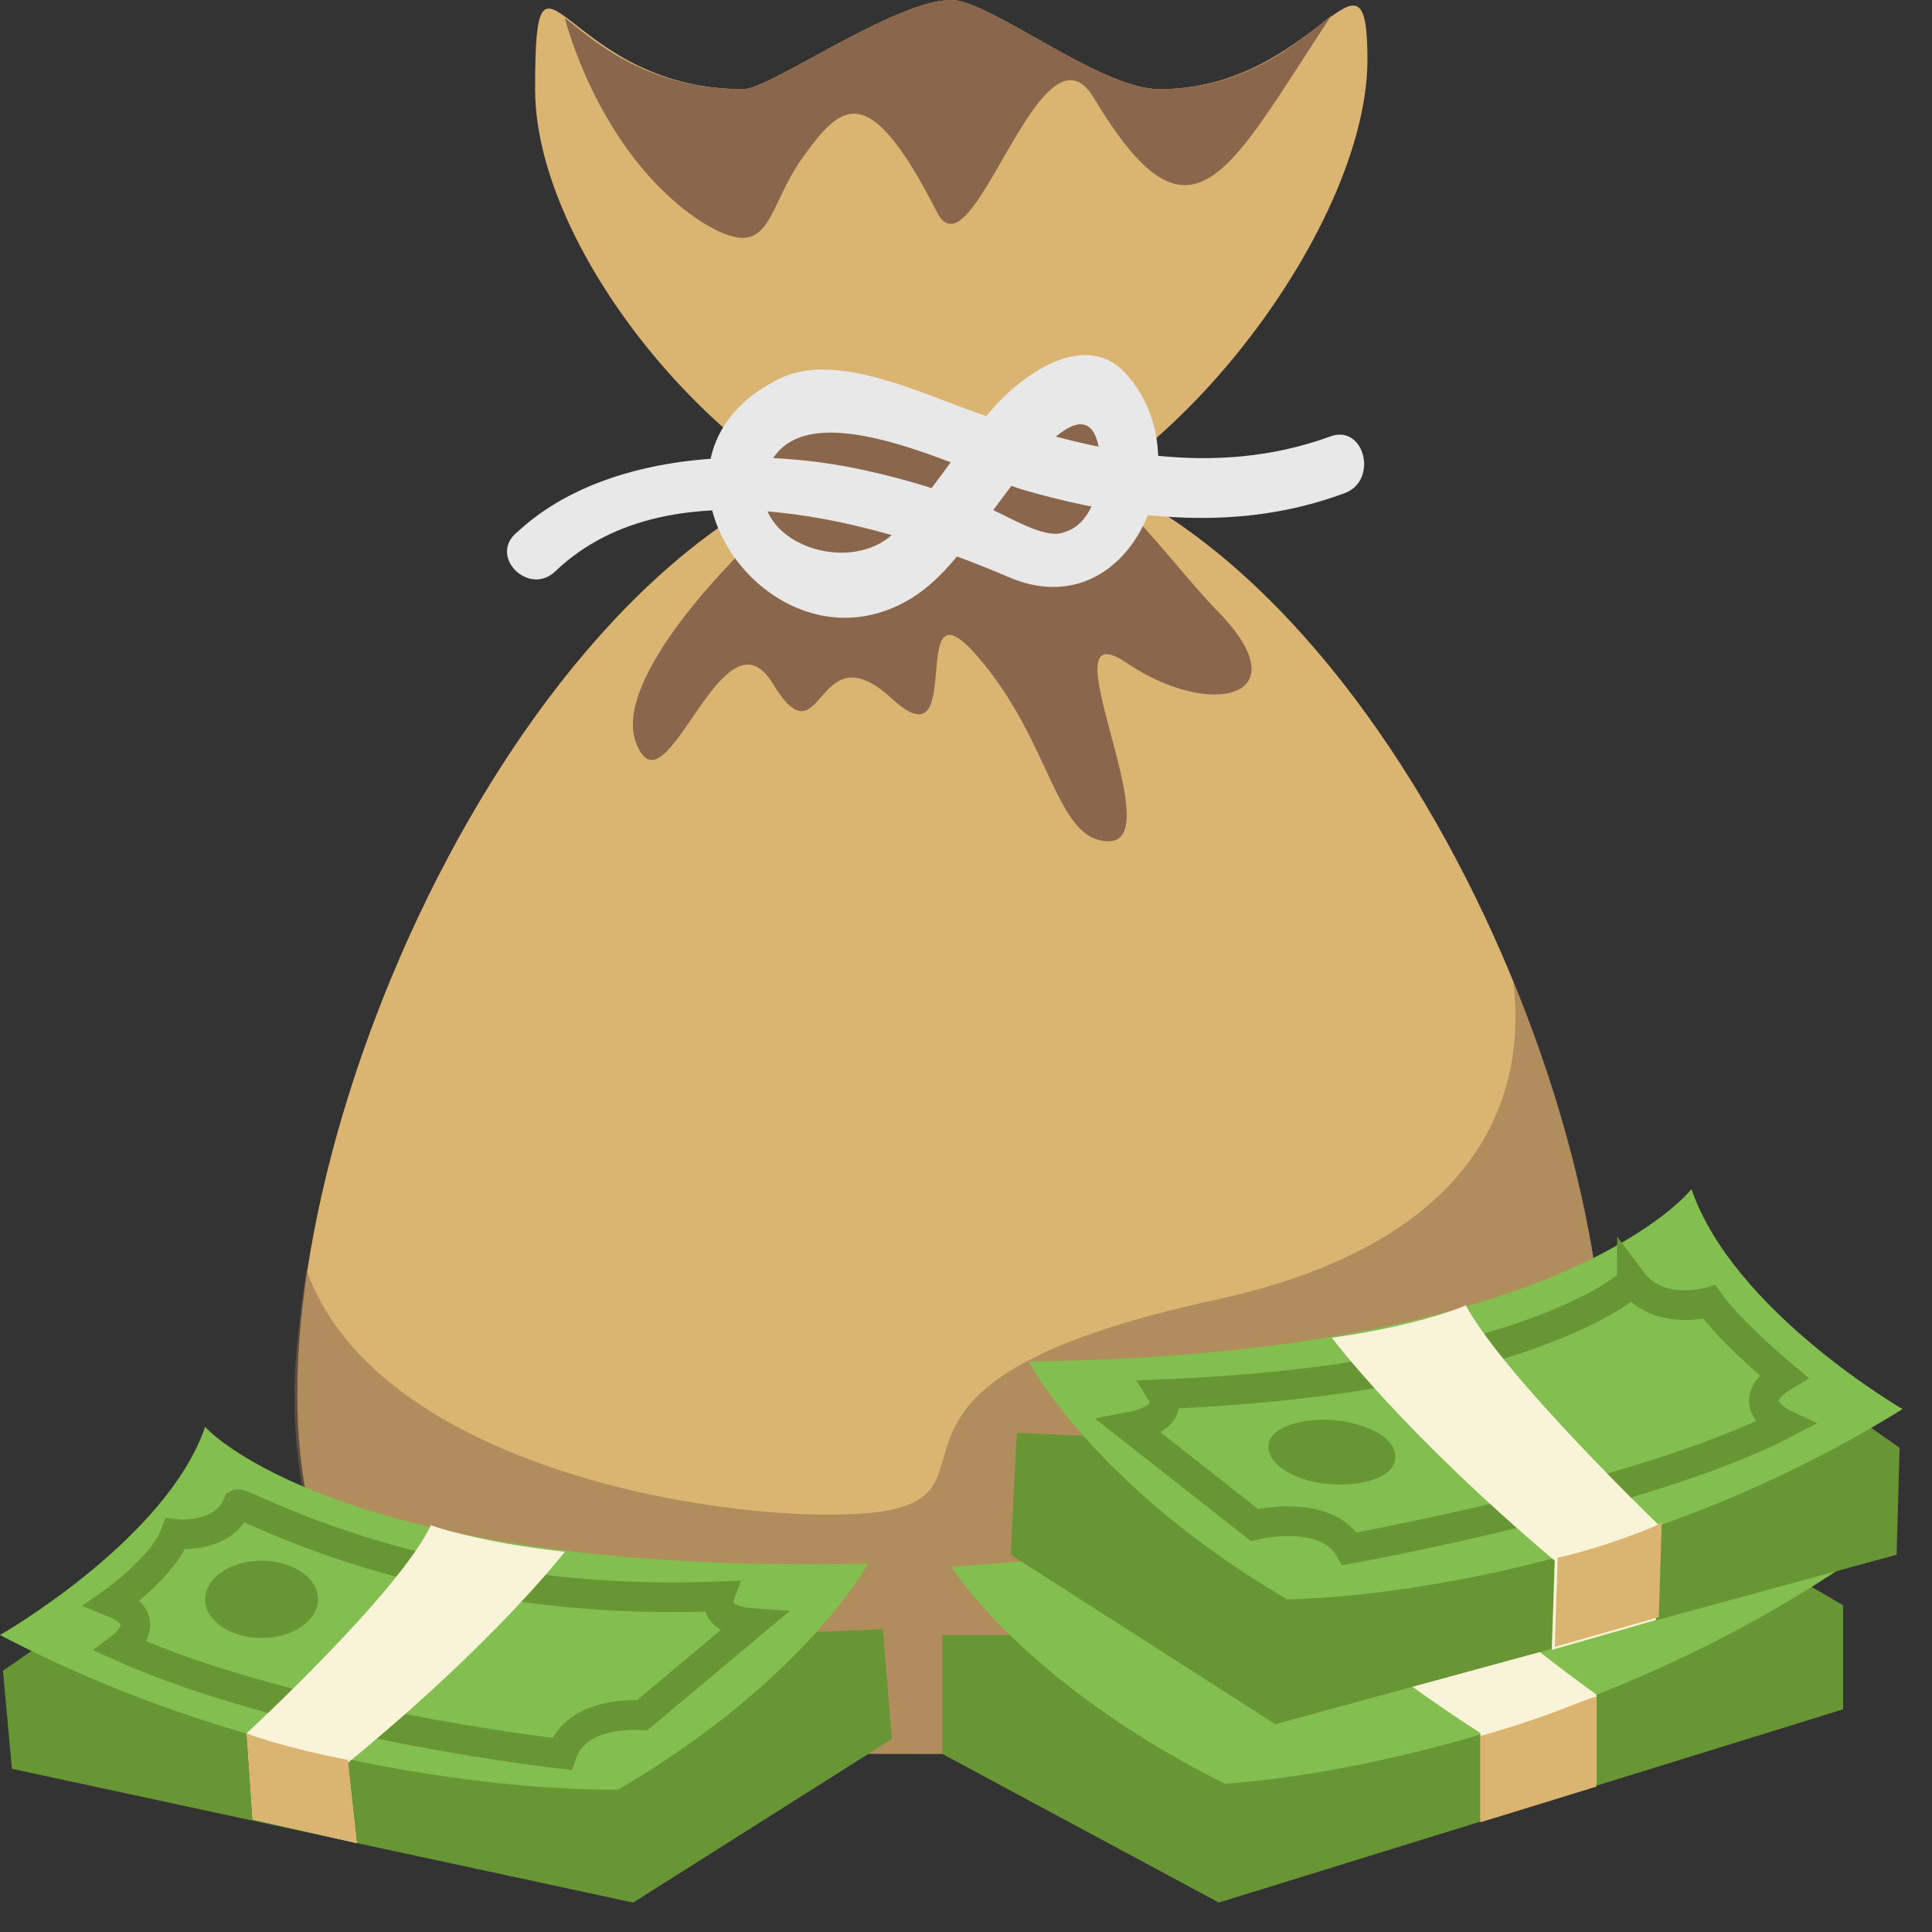
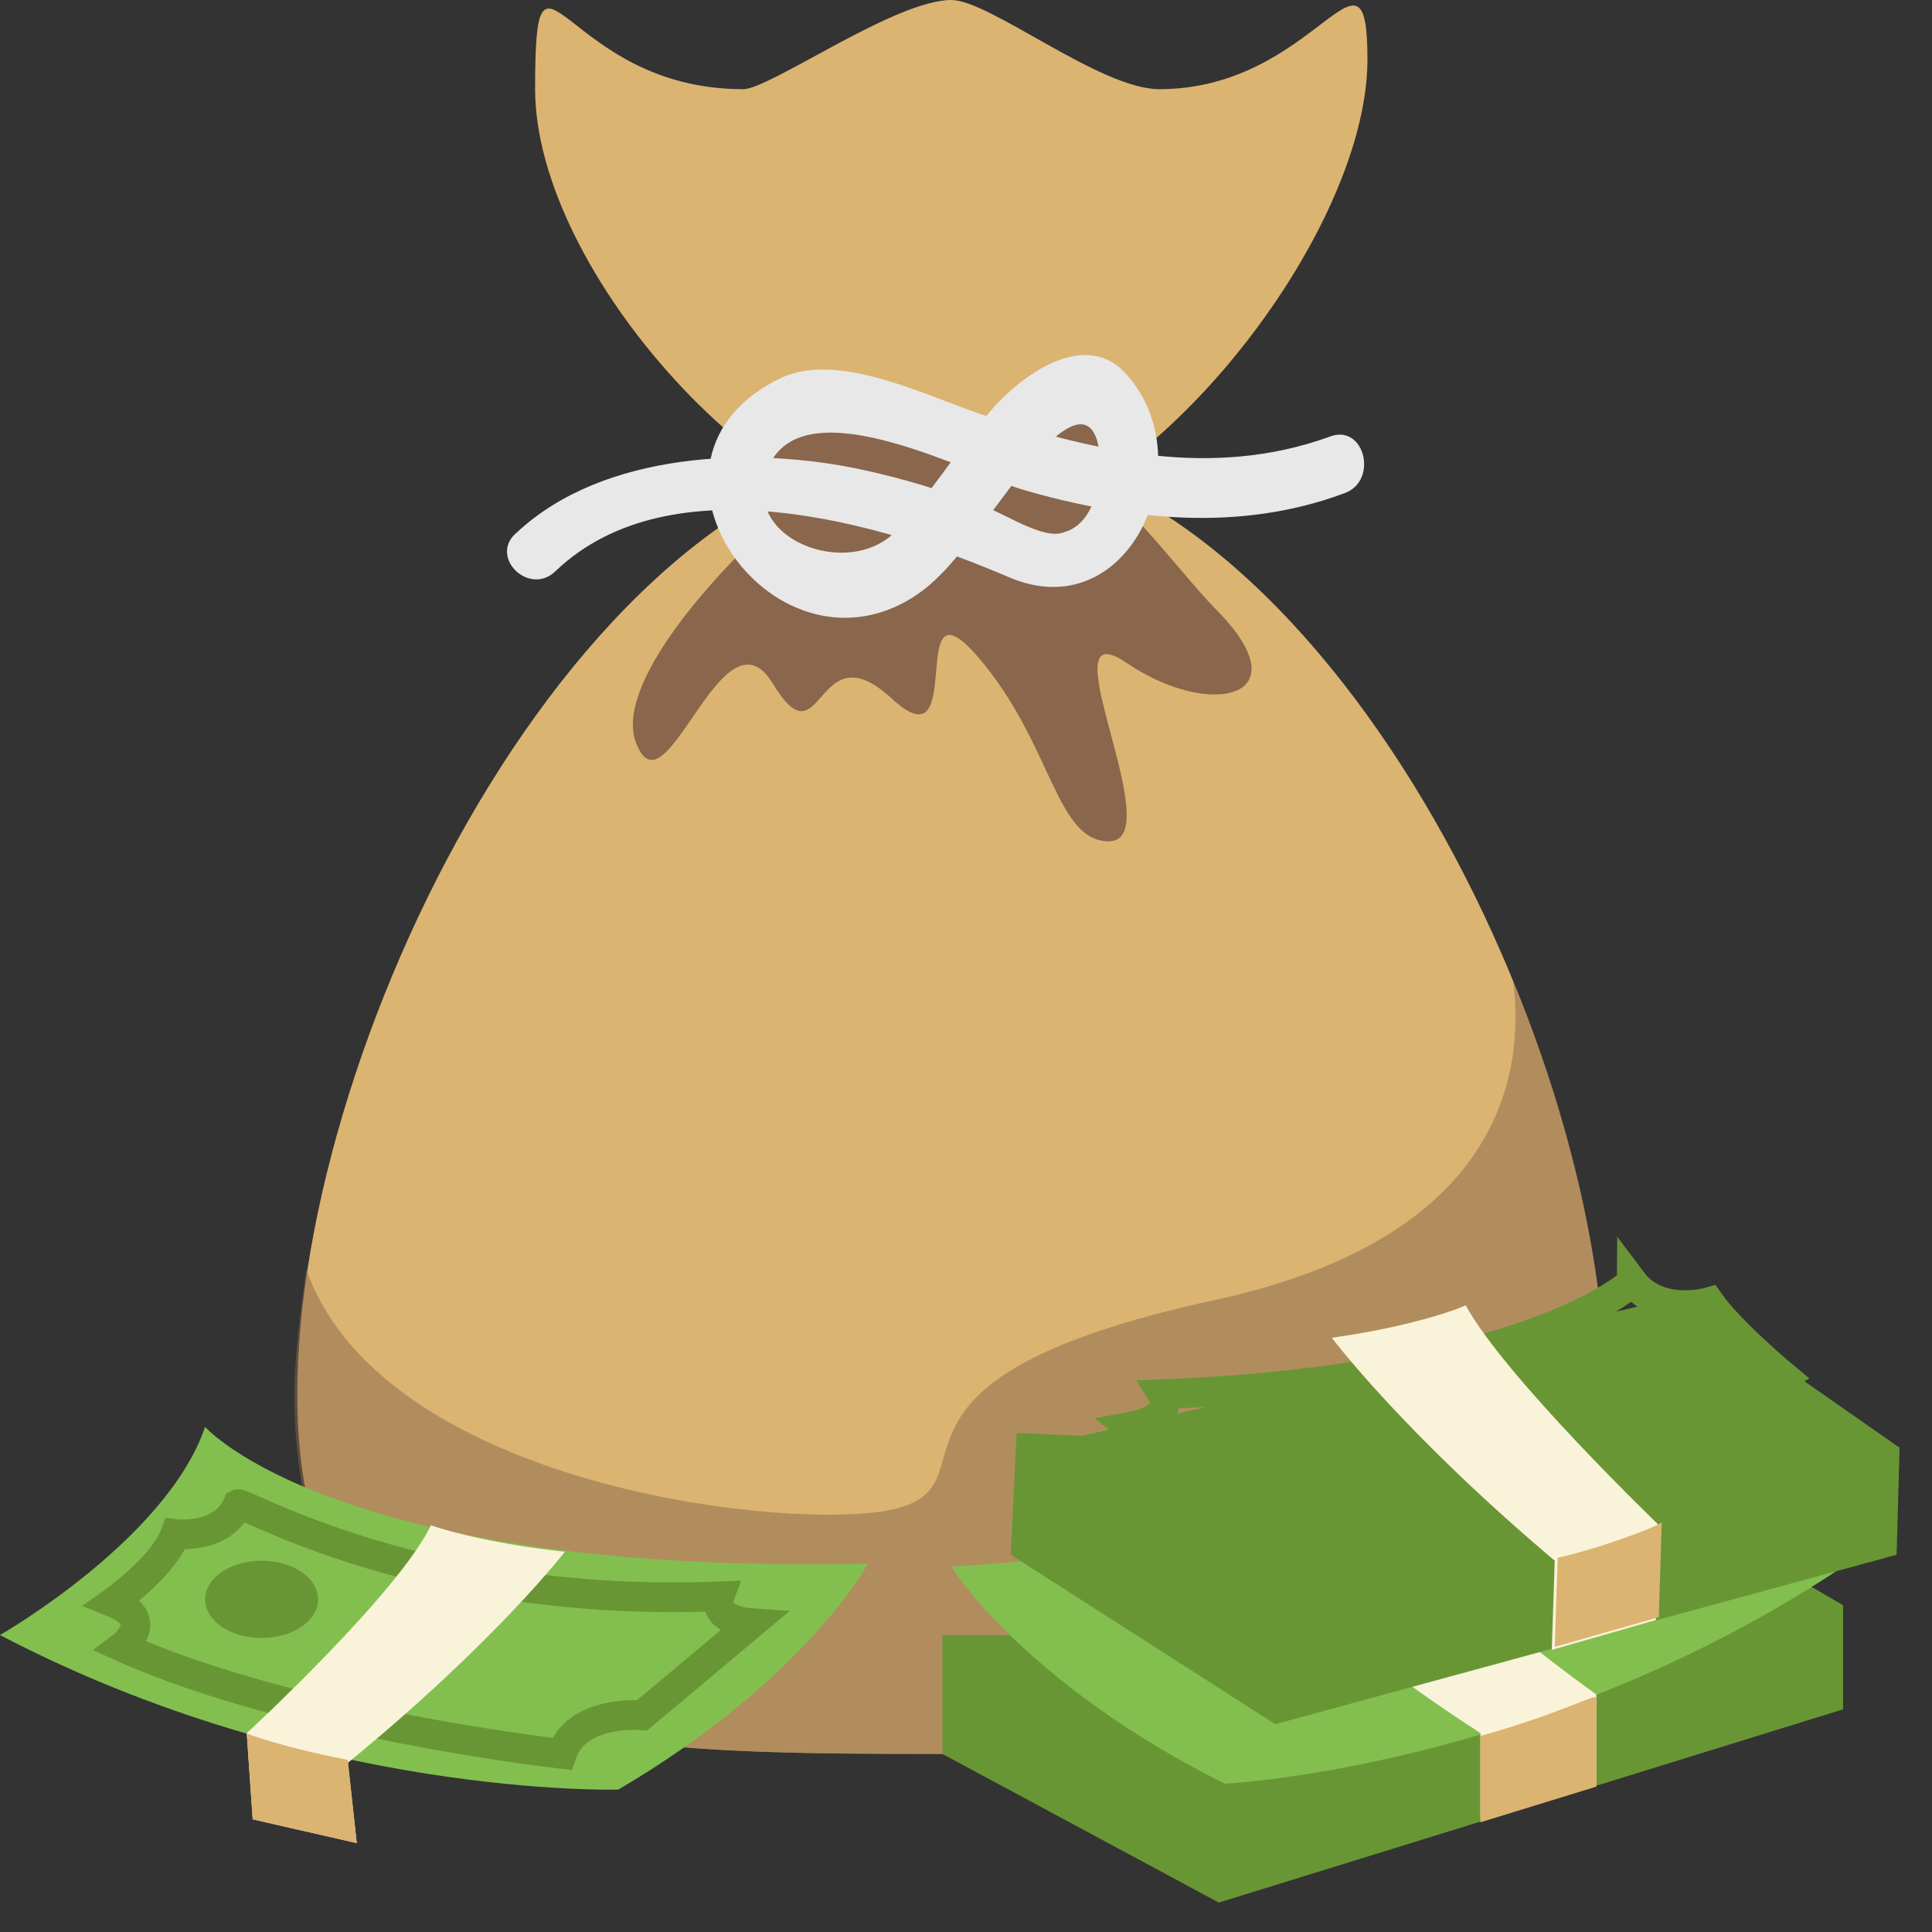
<svg xmlns="http://www.w3.org/2000/svg" width="63" height="63" viewBox="0 0 63 63" fill="none">
  <rect x="0" y="0" width="63" height="63" fill="#333333" stroke="none" />
  <path d="M52.346 45.464C52.346 57.193 42.846 57.193 31.02 57.193C19.194 57.193 9.694 57.193 9.694 45.464C9.694 33.734 19.291 14.541 31.02 14.541C42.749 14.541 52.346 33.637 52.346 45.464Z" fill="#DBB471" />
  <path opacity="0.5" d="M52.346 45.464C52.346 41.489 51.28 36.642 49.341 31.989C49.729 34.994 48.953 40.326 39.744 42.362C26.658 45.173 33.443 48.856 28.306 49.341C23.944 49.729 12.311 47.984 9.985 41.392C9.791 42.846 9.597 44.203 9.597 45.561C9.694 57.193 19.291 57.193 31.02 57.193C42.749 57.193 52.346 57.193 52.346 45.464Z" fill="#89664C" />
  <path d="M32.959 53.316H30.729V57.193L39.744 62.04L60.101 55.739V52.346L52.637 47.984L32.959 53.316Z" fill="#699635" />
  <path d="M31.02 51.086C31.02 51.086 33.346 54.867 39.938 58.163C39.938 58.163 50.214 57.678 60.101 51.086C60.101 51.086 54.382 48.275 52.734 44.591C52.734 44.591 48.856 50.02 31.02 51.086Z" fill="#83BF4F" />
-   <path d="M26.658 53.219L28.79 53.122L29.081 56.708L20.648 62.04L0.388 57.678L0.097 54.479L6.979 49.729L26.658 53.219Z" fill="#699635" />
  <path d="M28.306 50.989C28.306 50.989 26.27 54.77 20.163 58.356C20.163 58.356 10.178 58.647 0 53.316C0 53.316 5.428 50.214 6.689 46.53C6.689 46.53 10.954 51.377 28.306 50.989Z" fill="#83BF4F" />
  <path d="M23.459 52.055C23.459 52.055 23.168 52.831 24.525 52.928L20.939 55.933C20.939 55.933 18.806 55.739 18.321 57.193C18.321 57.193 9.597 56.224 3.974 53.703C3.974 53.703 5.138 52.831 3.684 52.249C3.684 52.249 5.332 51.086 5.719 50.02C5.719 50.02 7.27 50.214 7.755 49.05C7.949 48.953 13.765 52.443 23.459 52.055Z" stroke="#699635" stroke-width="0.969" stroke-miterlimit="10" />
  <path d="M8.53 53.413C9.548 53.413 10.372 52.848 10.372 52.152C10.372 51.456 9.548 50.892 8.53 50.892C7.513 50.892 6.689 51.456 6.689 52.152C6.689 52.848 7.513 53.413 8.53 53.413Z" fill="#699635" />
  <path d="M18.418 50.601C18.418 50.601 16.189 53.51 11.342 57.484L11.633 60.101L8.24 59.326L8.046 56.515C8.046 56.515 12.99 51.959 14.056 49.729C13.959 49.729 15.704 50.311 18.418 50.601ZM40.811 49.923C40.811 49.923 41.683 52.249 48.275 56.515V59.326L52.055 58.163V55.254C52.055 55.254 47.499 52.055 44.785 48.856L40.811 49.923Z" fill="#F9F3D9" />
  <path d="M35.285 46.821L33.153 46.724L32.959 50.698L41.586 56.224L61.846 50.698L61.943 47.209L54.867 42.265L35.285 46.821Z" fill="#699635" />
-   <path d="M33.54 44.397C33.54 44.397 35.673 48.469 41.974 52.152C41.974 52.152 52.056 52.152 62.04 45.948C62.04 45.948 56.515 42.749 55.157 38.775C55.157 38.775 50.989 44.203 33.54 44.397Z" fill="#83BF4F" />
  <path d="M37.903 45.464C37.903 45.464 38.387 46.239 36.836 46.53L40.908 49.729C40.908 49.729 43.234 49.147 44.01 50.504C44.01 50.504 53.703 48.76 58.163 46.433C58.163 46.433 56.708 45.755 58.163 44.882C58.163 44.882 56.418 43.428 55.739 42.459C55.739 42.459 54.091 42.943 53.219 41.78C53.219 41.877 49.729 44.979 37.903 45.464Z" stroke="#699635" stroke-width="0.969" stroke-miterlimit="10" />
  <path d="M45.367 47.887C44.979 48.372 43.719 48.566 42.653 48.275C41.586 47.984 41.102 47.306 41.489 46.821C41.877 46.336 43.137 46.142 44.203 46.433C45.27 46.724 45.755 47.306 45.367 47.887Z" fill="#699635" />
  <path d="M43.428 43.622C43.428 43.622 45.755 46.724 50.698 50.892L50.601 53.8L53.994 52.831L54.091 49.729C54.091 49.729 49.05 44.882 47.79 42.556C47.887 42.556 46.239 43.234 43.428 43.622Z" fill="#F9F3D9" />
  <path d="M44.591 1.939C44.591 7.852 36.933 17.449 31.02 17.449C25.107 17.449 17.449 8.821 17.449 2.908C17.449 -3.005 18.321 2.908 24.234 2.908C25.107 2.908 29.178 0 31.02 0C32.28 0 35.867 2.908 37.806 2.908C42.943 2.908 44.591 -2.52 44.591 1.939Z" fill="#DBB471" />
  <path d="M29.275 12.893C28.694 13.28 25.882 12.99 25.01 13.668C23.847 14.541 25.494 16.576 24.331 17.837C22.005 20.163 20.163 22.78 20.745 24.234C21.714 26.755 23.556 19.581 25.204 22.296C26.852 25.01 26.561 20.454 29.081 22.78C31.602 25.107 29.469 18.612 31.892 21.423C34.316 24.234 34.413 27.433 36.158 27.433C38.193 27.433 34.025 19.775 36.739 21.617C39.453 23.459 42.459 22.78 39.744 19.969C38.872 19.097 37.709 17.546 36.352 16.189C35.867 15.704 36.255 13.184 35.77 12.796C35.188 12.311 33.734 13.862 33.153 13.571C31.989 12.99 32.377 14.056 30.632 14.347C29.469 14.735 30.438 12.117 29.275 12.893Z" fill="#89664C" />
  <path d="M18.127 18.612C21.908 15.025 28.79 17.061 32.862 18.806C36.836 20.551 39.26 15.025 36.739 12.214C35.285 10.566 32.959 12.505 32.086 13.668C31.117 14.831 30.341 16.092 29.275 17.255C27.724 19 23.944 17.546 25.107 15.122C26.367 12.602 31.699 15.51 33.443 15.995C36.836 16.964 40.423 17.352 43.816 16.092C44.979 15.704 44.494 13.765 43.331 14.25C39.55 15.607 35.77 14.735 32.183 13.571C30.341 12.99 27.433 11.439 25.495 12.311C19.969 14.928 25.107 22.393 29.76 19.484C30.826 18.806 31.505 17.74 32.28 16.77C32.765 16.189 35.188 12.505 35.77 14.347C36.061 15.316 35.77 17.061 34.704 17.352C34.025 17.643 32.668 16.673 31.989 16.479C30.729 15.995 29.469 15.607 28.112 15.316C24.525 14.541 19.678 14.735 16.867 17.352C15.898 18.127 17.255 19.484 18.127 18.612Z" fill="#E8E8E8" />
-   <path d="M43.428 0.485C42.459 1.26 40.714 2.908 37.806 2.908C35.867 2.908 32.28 0 31.02 0C29.178 0 25.107 2.908 24.234 2.908C21.035 2.908 19.291 1.26 18.418 0.582C18.418 0.582 19.485 4.944 22.78 7.173C25.204 8.724 24.913 6.883 26.173 5.138C27.433 3.393 28.306 2.52 30.535 6.883C31.699 9.306 33.928 0.291 35.673 3.199C38.872 8.53 40.035 5.622 43.428 0.485Z" fill="#89664C" />
  <path d="M50.795 50.795L50.698 53.703L54.091 52.734L54.188 49.632C54.188 49.729 52.152 50.504 50.795 50.795ZM48.275 56.611V59.423L52.056 58.259V55.351C51.959 55.254 50.989 55.836 48.275 56.611ZM11.342 57.387L11.633 60.101L8.24 59.326L8.046 56.515C7.949 56.515 9.306 56.999 11.342 57.387Z" fill="#DBB471" />
</svg>